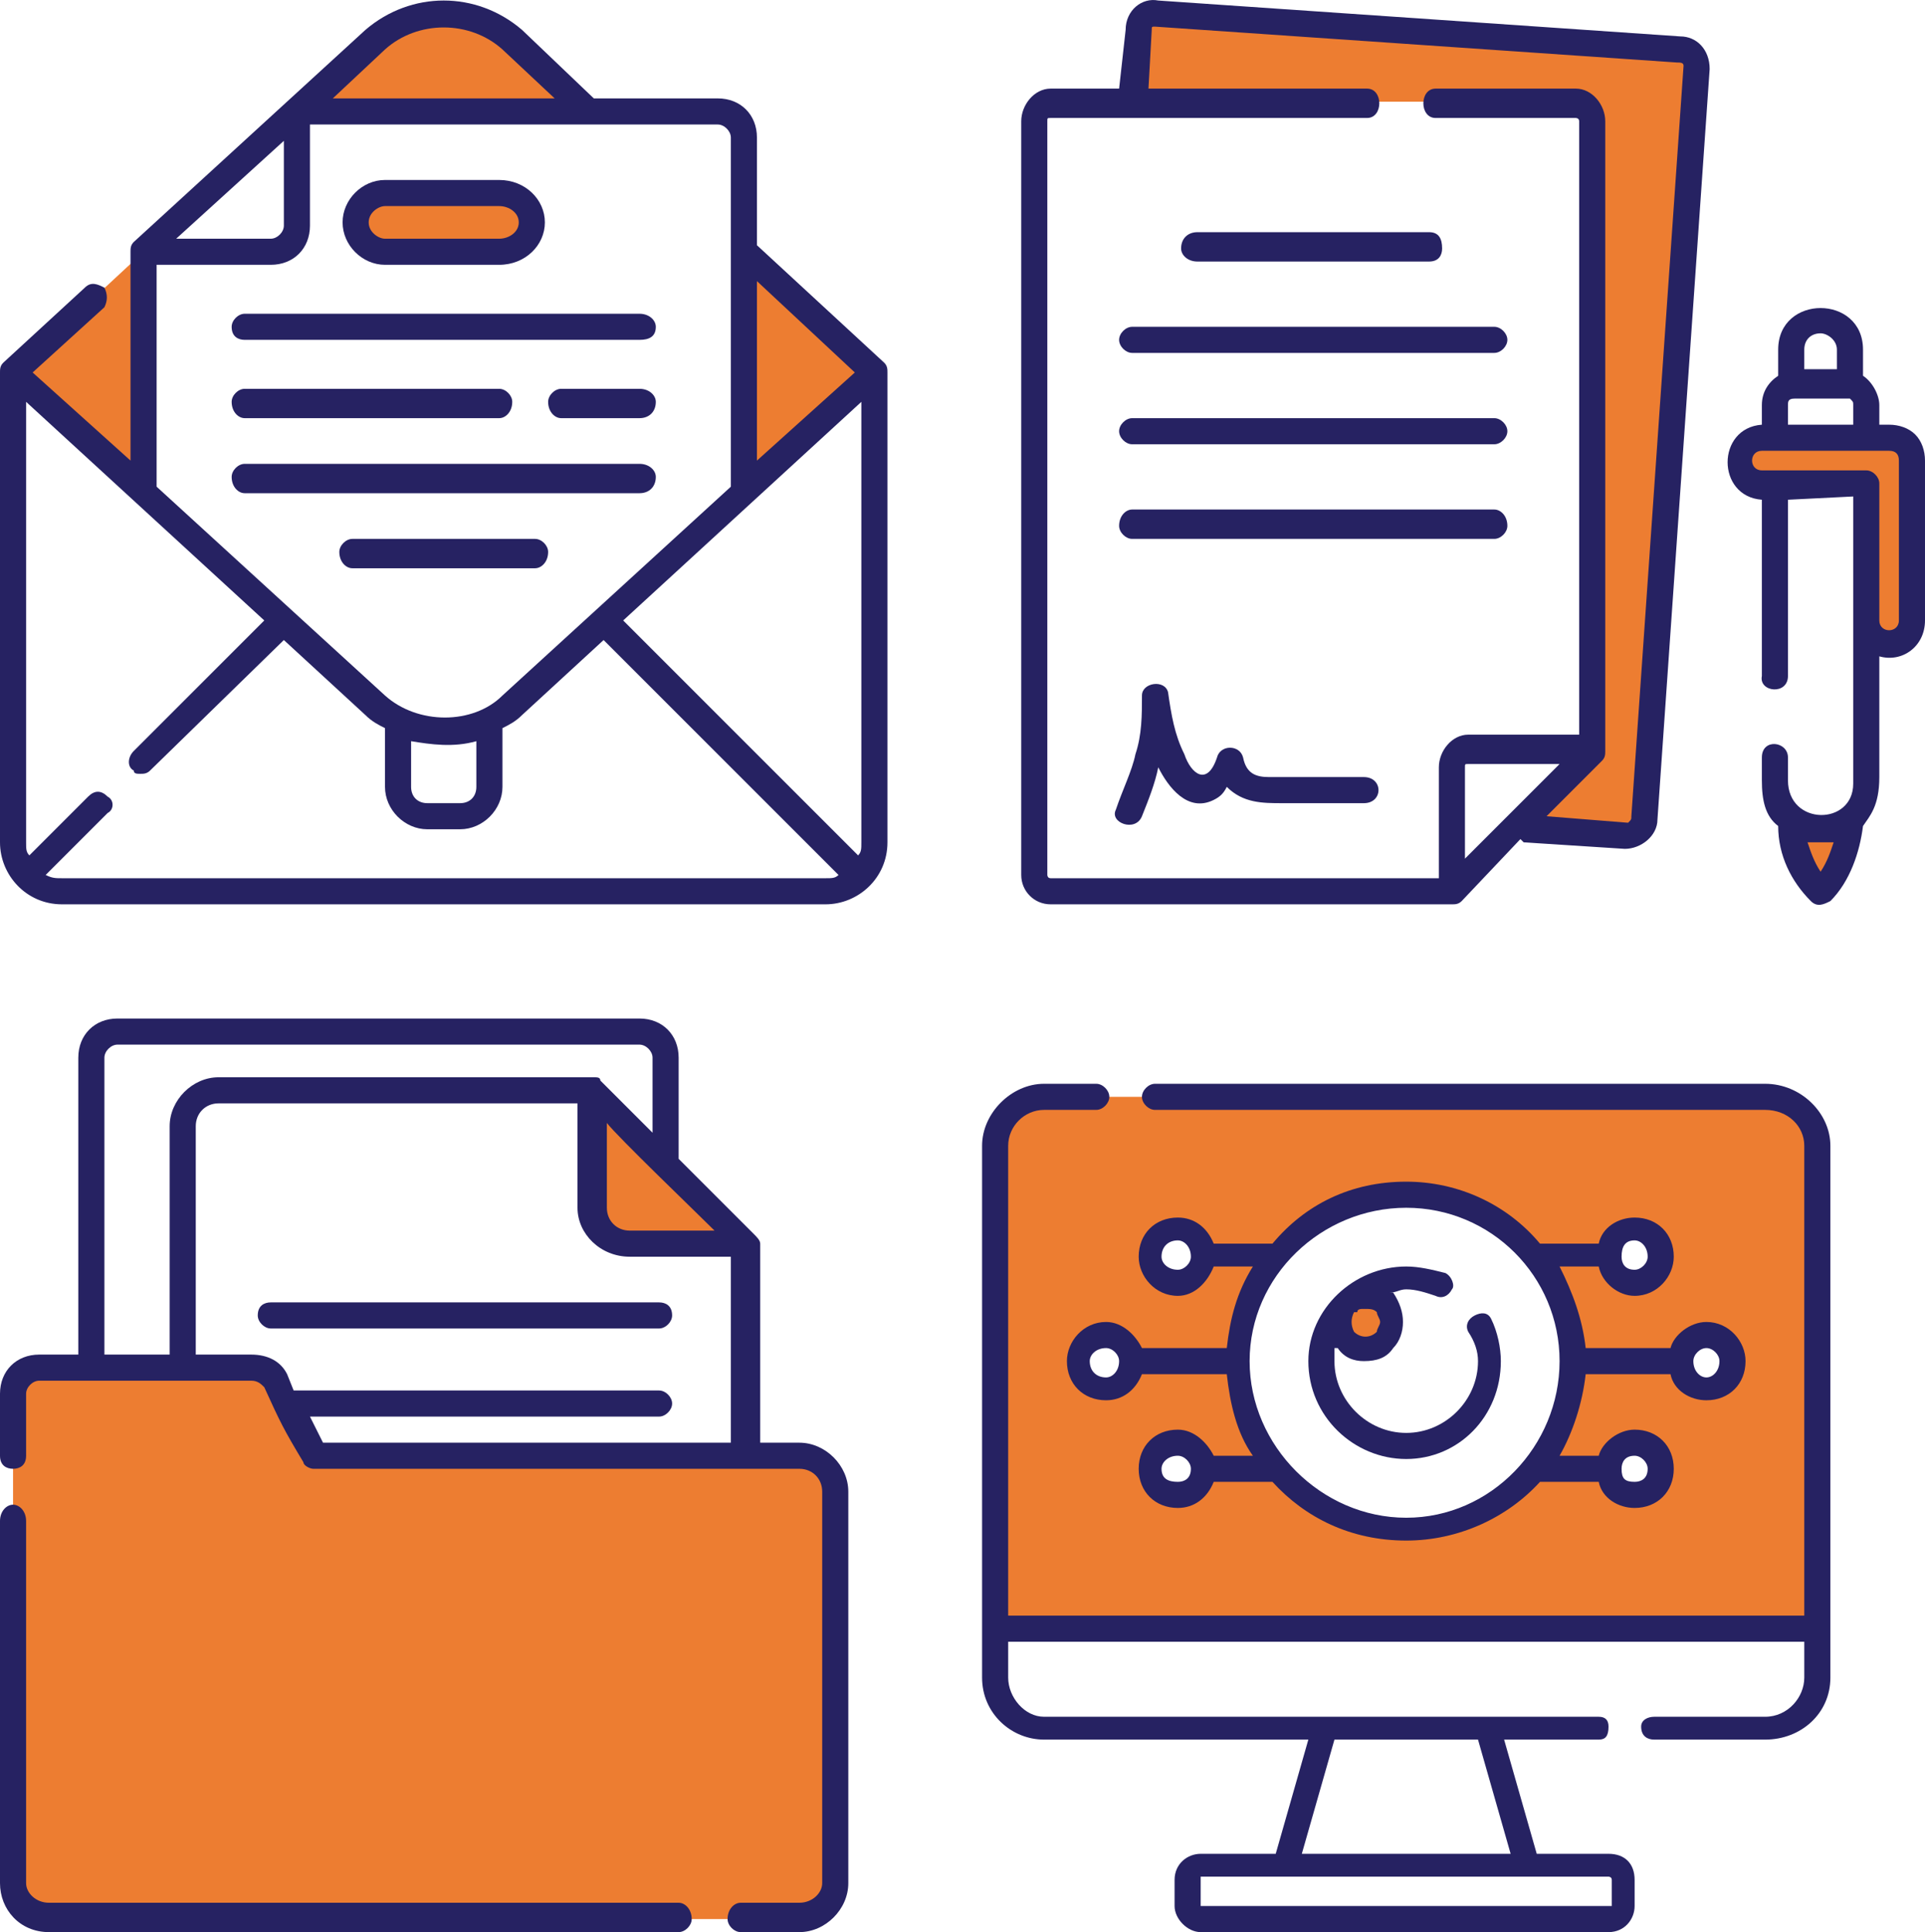
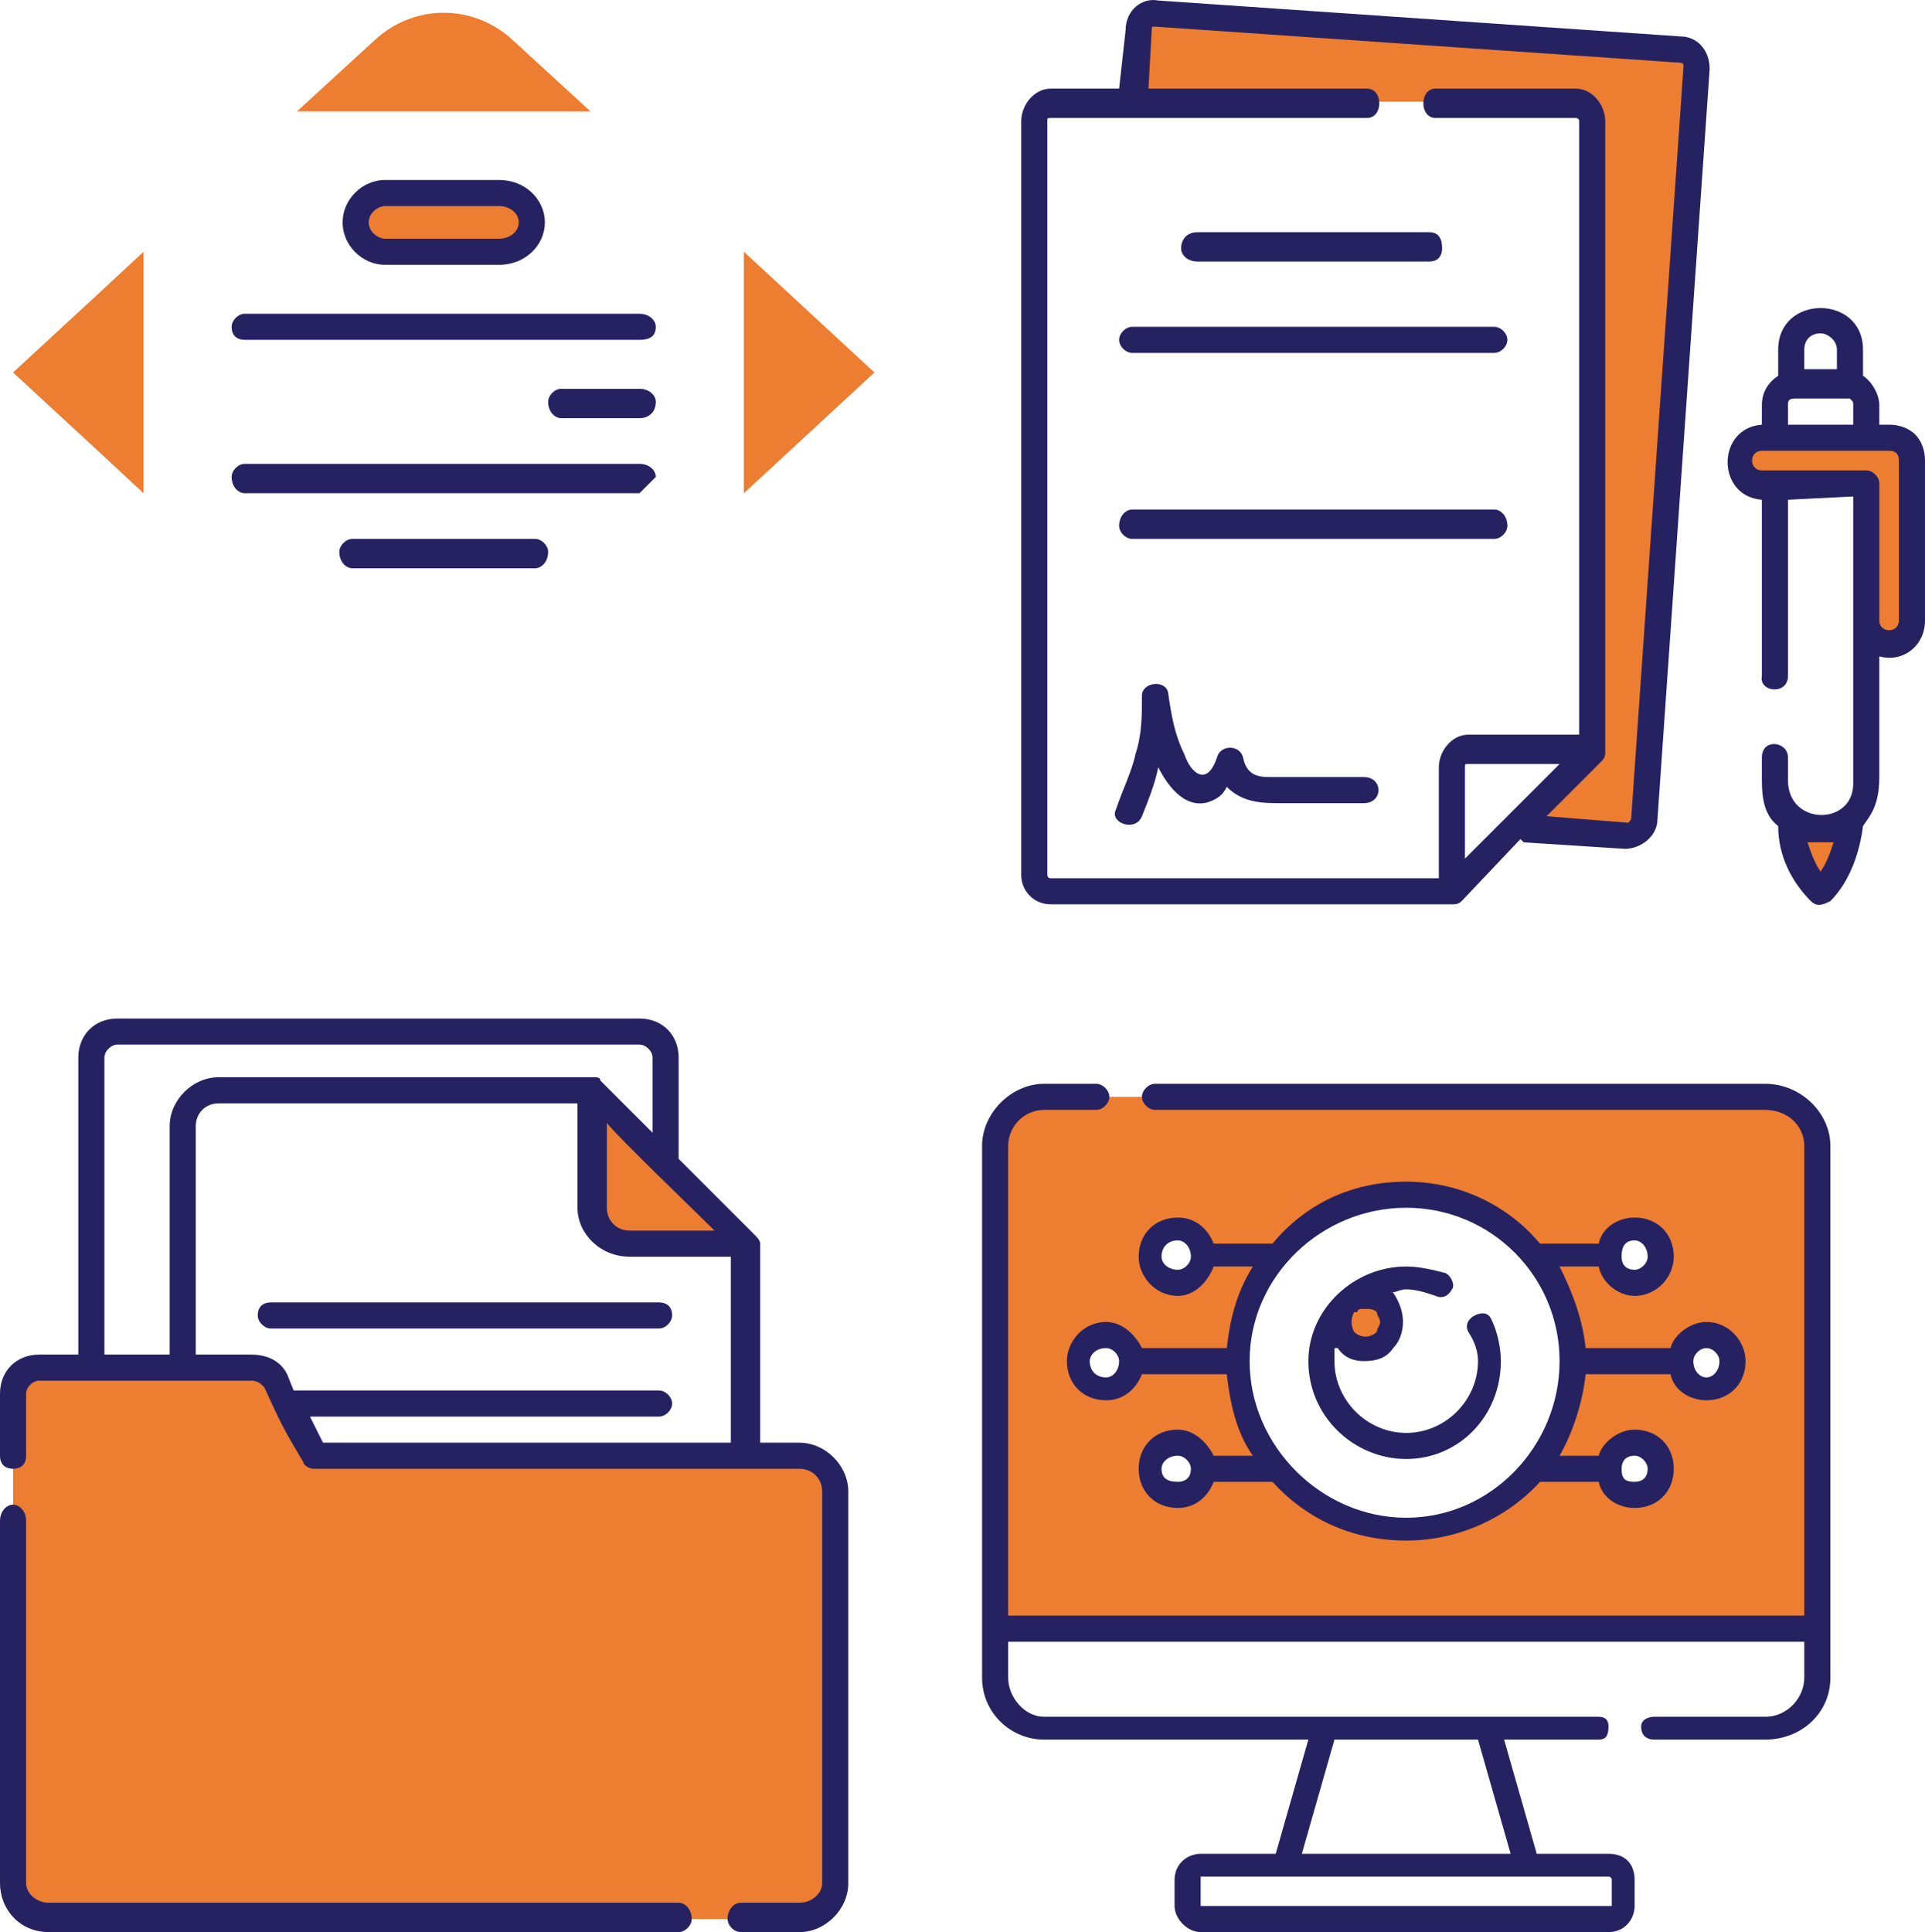
<svg xmlns="http://www.w3.org/2000/svg" version="1.1" id="Layer_1" x="0px" y="0px" viewBox="0 0 147.5 148.04" style="enable-background:new 0 0 147.5 148.04;" xml:space="preserve">
  <style type="text/css">
	.st0{fill:#ED7D31;}
	.st1{fill:#262262;}
</style>
  <g>
    <polygon class="st0" points="57,19.29 57,37.79 67,28.54 57,19.29  " />
    <path class="st0" d="M39.25,3.04c-3-2.75-7.5-2.75-10.5,0c-6,5.5-6,5.5-6,5.5c22.5,0,22.5,0,22.5,0L39.25,3.04z" />
    <polygon class="st0" points="7.5,22.54 1,28.54 7.5,34.54 11,37.79 11,19.29 7.5,22.54  " />
    <path class="st0" d="M38.25,19.29c-8.75,0-8.75,0-8.75,0c-1.25,0-2.25-1-2.25-2.25s1-2.25,2.25-2.25c8.75,0,8.75,0,8.75,0   c1.5,0,2.5,1,2.5,2.25S39.75,19.29,38.25,19.29L38.25,19.29z" />
-     <path class="st1" d="M68,28.54c0-0.25,0-0.5-0.25-0.75c-9.75-9-9.75-9-9.75-9c0-8.25,0-8.25,0-8.25c0-1.75-1.25-3-3-3   c-9.5,0-9.5,0-9.5,0C40,2.29,40,2.29,40,2.29c-3.5-3-8.5-3-12,0C10.25,18.54,10.25,18.54,10.25,18.54C10,18.79,10,19.04,10,19.29   c0,16,0,16,0,16c-7.5-6.75-7.5-6.75-7.5-6.75c5.5-5,5.5-5,5.5-5c0.25-0.5,0.25-1,0-1.5c-0.5-0.25-1-0.5-1.5,0   c-6.25,5.75-6.25,5.75-6.25,5.75C0,28.04,0,28.29,0,28.54c0,36,0,36,0,36c0,2.5,2,4.75,4.75,4.75c58.5,0,58.5,0,58.5,0   c2.5,0,4.75-2,4.75-4.75C68,28.54,68,28.54,68,28.54L68,28.54z M66,64.54c0,0.5,0,0.75-0.25,1c-18-18-18-18-18-18   C66,30.79,66,30.79,66,30.79V64.54z M65.5,28.54C58,35.29,58,35.29,58,35.29c0-13.75,0-13.75,0-13.75L65.5,28.54z M29.5,3.79   c2.5-2.25,6.5-2.25,9,0c4,3.75,4,3.75,4,3.75c-17,0-17,0-17,0L29.5,3.79z M21.75,10.79c0,6.5,0,6.5,0,6.5c0,0.5-0.5,1-1,1   c-7.25,0-7.25,0-7.25,0L21.75,10.79z M12,20.29c8.75,0,8.75,0,8.75,0c1.75,0,3-1.25,3-3c0-7.75,0-7.75,0-7.75   c31.25,0,31.25,0,31.25,0c0.5,0,1,0.5,1,1c0,26.75,0,26.75,0,26.75c-17.5,16-17.5,16-17.5,16c-2.25,2.25-6.5,2.25-9,0   c-17.5-16-17.5-16-17.5-16V20.29z M31.5,56.79c1.5,0.25,3.25,0.5,5,0c0,3.5,0,3.5,0,3.5c0,0.75-0.5,1.25-1.25,1.25   c-2.5,0-2.5,0-2.5,0c-0.75,0-1.25-0.5-1.25-1.25C31.5,56.79,31.5,56.79,31.5,56.79L31.5,56.79z M4.75,67.29   c-0.5,0-0.75,0-1.25-0.25c4.75-4.75,4.75-4.75,4.75-4.75c0.5-0.25,0.5-1,0-1.25c-0.5-0.5-1-0.5-1.5,0c-4.5,4.5-4.5,4.5-4.5,4.5   C2,65.29,2,65.04,2,64.54c0-33.75,0-33.75,0-33.75c18.25,16.75,18.25,16.75,18.25,16.75c-10,10-10,10-10,10   c-0.5,0.5-0.5,1.25,0,1.5c0,0.25,0.25,0.25,0.5,0.25s0.5,0,0.75-0.25c10.25-10,10.25-10,10.25-10C28,54.79,28,54.79,28,54.79   c0.5,0.5,1,0.75,1.5,1c0,4.5,0,4.5,0,4.5c0,1.75,1.5,3.25,3.25,3.25c2.5,0,2.5,0,2.5,0c1.75,0,3.25-1.5,3.25-3.25   c0-4.5,0-4.5,0-4.5c0.5-0.25,1-0.5,1.5-1c6.25-5.75,6.25-5.75,6.25-5.75c18,18,18,18,18,18c-0.25,0.25-0.5,0.25-1,0.25H4.75z" />
    <path class="st1" d="M29.5,20.29c8.75,0,8.75,0,8.75,0c2,0,3.5-1.5,3.5-3.25s-1.5-3.25-3.5-3.25c-8.75,0-8.75,0-8.75,0   c-1.75,0-3.25,1.5-3.25,3.25S27.75,20.29,29.5,20.29L29.5,20.29z M29.5,15.79c8.75,0,8.75,0,8.75,0c0.75,0,1.5,0.5,1.5,1.25   s-0.75,1.25-1.5,1.25c-8.75,0-8.75,0-8.75,0c-0.5,0-1.25-0.5-1.25-1.25S29,15.79,29.5,15.79L29.5,15.79z" />
    <path class="st1" d="M18.75,26.04c30.25,0,30.25,0,30.25,0c0.75,0,1.25-0.25,1.25-1c0-0.5-0.5-1-1.25-1c-30.25,0-30.25,0-30.25,0   c-0.5,0-1,0.5-1,1C17.75,25.79,18.25,26.04,18.75,26.04L18.75,26.04z" />
    <path class="st1" d="M49,29.79c-6,0-6,0-6,0c-0.5,0-1,0.5-1,1c0,0.75,0.5,1.25,1,1.25c6,0,6,0,6,0c0.75,0,1.25-0.5,1.25-1.25   C50.25,30.29,49.75,29.79,49,29.79L49,29.79z" />
-     <path class="st1" d="M18.75,32.04c19.5,0,19.5,0,19.5,0c0.5,0,1-0.5,1-1.25c0-0.5-0.5-1-1-1c-19.5,0-19.5,0-19.5,0   c-0.5,0-1,0.5-1,1C17.75,31.54,18.25,32.04,18.75,32.04L18.75,32.04z" />
-     <path class="st1" d="M50.25,36.54c0-0.5-0.5-1-1.25-1c-30.25,0-30.25,0-30.25,0c-0.5,0-1,0.5-1,1c0,0.75,0.5,1.25,1,1.25   c30.25,0,30.25,0,30.25,0C49.75,37.79,50.25,37.29,50.25,36.54L50.25,36.54z" />
+     <path class="st1" d="M50.25,36.54c0-0.5-0.5-1-1.25-1c-30.25,0-30.25,0-30.25,0c-0.5,0-1,0.5-1,1c0,0.75,0.5,1.25,1,1.25   c30.25,0,30.25,0,30.25,0L50.25,36.54z" />
    <path class="st1" d="M42,42.29c0-0.5-0.5-1-1-1c-14,0-14,0-14,0c-0.5,0-1,0.5-1,1c0,0.75,0.5,1.25,1,1.25c14,0,14,0,14,0   C41.5,43.54,42,43.04,42,42.29L42,42.29z" />
    <path class="st0" d="M128.75,3.79c-40-2.75-40-2.75-40-2.75c-0.75,0-1.5,0.5-1.5,1.25c-0.5,5.5-0.5,5.5-0.5,5.5c34,0,34,0,34,0   c0.75,0,1.25,0.75,1.25,1.5c0,48.25,0,48.25,0,48.25c-5.75,5.75-5.75,5.75-5.75,5.75c8.5,0.75,8.5,0.75,8.5,0.75   c0.75,0,1.25-0.5,1.25-1.25c4-57.75,4-57.75,4-57.75C130,4.29,129.5,3.79,128.75,3.79L128.75,3.79z" />
    <path class="st0" d="M139.5,63.54L139.5,63.54c-1,0-1.75-0.25-2.25-0.75c0,0.25,0,0.25,0,0.25c0,2,0.75,3.75,2.25,5.25l0,0   c1.25-1.5,2.25-3.25,2.25-5.25c0-0.25,0-0.25,0-0.25C141,63.29,140.25,63.54,139.5,63.54L139.5,63.54z" />
    <path class="st0" d="M144.75,33.54c-9.75,0-9.75,0-9.75,0c-1,0-1.75,0.75-1.75,1.75s0.75,2,1.75,2c8-0.25,8-0.25,8-0.25   c0,10.5,0,10.5,0,10.5c0,1,0.75,2,1.75,1.75c1,0,1.75-0.75,1.75-1.75c0-12.25,0-12.25,0-12.25   C146.5,34.29,145.75,33.54,144.75,33.54L144.75,33.54z" />
    <path class="st1" d="M128.75,2.79c-40-2.75-40-2.75-40-2.75c-1.25-0.25-2.5,0.75-2.5,2.25c-0.5,4.5-0.5,4.5-0.5,4.5   c-5.25,0-5.25,0-5.25,0c-1.25,0-2.25,1.25-2.25,2.5c0,57.75,0,57.75,0,57.75c0,1.25,1,2.25,2.25,2.25c30.75,0,30.75,0,30.75,0   c0.25,0,0.5,0,0.75-0.25c4.5-4.75,4.5-4.75,4.5-4.75l0.25,0.25c7.75,0.5,7.75,0.5,7.75,0.5c1.25,0,2.5-1,2.5-2.25   c4-57.5,4-57.5,4-57.5C131,3.79,130,2.79,128.75,2.79L128.75,2.79z M112.25,65.79c0-7,0-7,0-7c0-0.25,0-0.25,0.25-0.25c7,0,7,0,7,0   L112.25,65.79z M125,62.54c0,0.25,0,0.25-0.25,0.5c-6.25-0.5-6.25-0.5-6.25-0.5c4.25-4.25,4.25-4.25,4.25-4.25   c0.25-0.25,0.25-0.5,0.25-0.75c0-48.25,0-48.25,0-48.25c0-1.25-1-2.5-2.25-2.5c-10.75,0-10.75,0-10.75,0c-1.25,0-1.25,2.25,0,2.25   c10.75,0,10.75,0,10.75,0s0.25,0,0.25,0.25c0,47,0,47,0,47c-8.5,0-8.5,0-8.5,0c-1.25,0-2.25,1.25-2.25,2.5c0,8.5,0,8.5,0,8.5   c-29.75,0-29.75,0-29.75,0c-0.25,0-0.25-0.25-0.25-0.25c0-57.75,0-57.75,0-57.75c0-0.25,0-0.25,0.25-0.25c24.25,0,24.25,0,24.25,0   c1.25,0,1.25-2.25,0-2.25C88,6.79,88,6.79,88,6.79c0.25-4.5,0.25-4.5,0.25-4.5c0-0.25,0-0.25,0.25-0.25c40,2.75,40,2.75,40,2.75   c0.25,0,0.5,0,0.5,0.25L125,62.54z" />
-     <path class="st1" d="M114.5,32.04c-27.75,0-27.75,0-27.75,0c-0.5,0-1,0.5-1,1s0.5,1,1,1c27.75,0,27.75,0,27.75,0c0.5,0,1-0.5,1-1   S115,32.04,114.5,32.04L114.5,32.04z" />
    <path class="st1" d="M114.5,39.04c-27.75,0-27.75,0-27.75,0c-0.5,0-1,0.5-1,1.25c0,0.5,0.5,1,1,1c27.75,0,27.75,0,27.75,0   c0.5,0,1-0.5,1-1C115.5,39.54,115,39.04,114.5,39.04L114.5,39.04z" />
    <path class="st1" d="M85.75,26.04c0,0.5,0.5,1,1,1c27.75,0,27.75,0,27.75,0c0.5,0,1-0.5,1-1s-0.5-1-1-1c-27.75,0-27.75,0-27.75,0   C86.25,25.04,85.75,25.54,85.75,26.04L85.75,26.04z" />
    <path class="st1" d="M90.5,19.04c0,0.5,0.5,1,1.25,1c17.75,0,17.75,0,17.75,0c0.75,0,1-0.5,1-1c0-0.75-0.25-1.25-1-1.25   c-17.75,0-17.75,0-17.75,0C91,17.79,90.5,18.29,90.5,19.04L90.5,19.04z" />
    <path class="st1" d="M104.5,59.54c-1.75,0-3.5,0-5.5,0c-0.5,0-1.25,0-1.75,0c-1,0-1.75-0.25-2-1.5c-0.25-1-1.75-1-2,0   c-0.75,2.25-2,1.25-2.5-0.25c-0.75-1.5-1-3-1.25-4.75c-0.25-1-2-0.75-2,0.25c0,1.5,0,3-0.5,4.5c-0.25,1.25-1,2.75-1.5,4.25   c-0.5,1,1.5,1.75,2,0.5s1-2.5,1.25-3.75c0.75,1.5,2.25,3.5,4.25,2.5c0.5-0.25,0.75-0.5,1-1c1.25,1.25,2.75,1.25,4.25,1.25   c2,0,4.25,0,6.25,0C106,61.54,106,59.54,104.5,59.54L104.5,59.54z" />
    <path class="st1" d="M146.75,33.29c-0.5-0.5-1.25-0.75-2-0.75s-0.75,0-0.75,0c0-1.5,0-1.5,0-1.5c0-0.75-0.5-1.75-1.25-2.25   c0-2,0-2,0-2c0-4.25-6.5-4.25-6.5,0c0,2,0,2,0,2c-0.75,0.5-1.25,1.25-1.25,2.25c0,1.5,0,1.5,0,1.5c-3.5,0.25-3.5,5.5,0,5.75   c0,4.5,0,9,0,13.5c-0.25,1.25,2,1.5,2,0c0-4.5,0-9,0-13.5c5-0.25,5-0.25,5-0.25s0,15.25,0,22c0,3.25-5,3.25-5-0.25   c0-1.75,0-1.75,0-1.75c0-1.25-2-1.5-2,0c0,1.75,0,1.75,0,1.75c0,1.5,0.25,2.75,1.25,3.5c0,2.25,1,4.25,2.5,5.75   c0.5,0.5,1,0.25,1.5,0c1.5-1.5,2.25-3.75,2.5-5.75c0.5-0.75,1.25-1.5,1.25-3.75c0-9.25,0-9.25,0-9.25c1.75,0.5,3.5-0.75,3.5-2.75   c0-12.25,0-12.25,0-12.25C147.5,34.54,147.25,33.79,146.75,33.29L146.75,33.29z M137,32.54c0-1.5,0-1.5,0-1.5c0-0.25,0-0.5,0.5-0.5   c4,0,4,0,4,0h0.25c0.25,0.25,0.25,0.25,0.25,0.5c0,1.5,0,1.5,0,1.5H137z M139.5,25.54c0.5,0,1.25,0.5,1.25,1.25c0,1.5,0,1.5,0,1.5   c-2.5,0-2.5,0-2.5,0c0-1.5,0-1.5,0-1.5C138.25,26.04,138.75,25.54,139.5,25.54L139.5,25.54z M139.5,66.79   c-0.5-0.75-0.75-1.5-1-2.25c0.25,0,0.5,0,1,0c0.25,0,0.5,0,1,0C140.25,65.29,140,66.04,139.5,66.79L139.5,66.79z M145.5,47.54   c0,1-1.5,1-1.5,0c0,0,0-9.5,0-10.5c0-0.5-0.5-1-1-1c-8,0-8,0-8,0c-1,0-1-1.5,0-1.5c9.75,0,9.75,0,9.75,0c0.5,0,0.75,0.25,0.75,0.75   C145.5,47.54,145.5,47.54,145.5,47.54L145.5,47.54z" />
    <path class="st0" d="M48.25,95.29c9,0,9,0,9,0C45.5,83.54,45.5,83.54,45.5,83.54c0,9,0,9,0,9C45.5,94.04,46.75,95.29,48.25,95.29   L48.25,95.29z" />
    <path class="st0" d="M61.25,111.54c0,0-30.25,0-37.25,0c-3-5.75-3-5.75-3-5.75c-0.25-0.5-1-1-1.75-1c-16.25,0-16.25,0-16.25,0   c-1.25,0-2,1-2,2c0,37.5,0,37.5,0,37.5c0,1.5,1.25,2.75,2.75,2.75c57.5,0,57.5,0,57.5,0c1.5,0,2.75-1.25,2.75-2.75c0-30,0-30,0-30   C64,112.79,62.75,111.54,61.25,111.54L61.25,111.54z" />
    <path class="st1" d="M52,145.79c-48.25,0-48.25,0-48.25,0c-1,0-1.75-0.75-1.75-1.5c0-27.75,0-27.75,0-27.75c0-0.75-0.5-1.25-1-1.25   s-1,0.5-1,1.25c0,27.75,0,27.75,0,27.75c0,2,1.5,3.75,3.75,3.75c48.25,0,48.25,0,48.25,0c0.5,0,1-0.5,1-1   C53,146.29,52.5,145.79,52,145.79L52,145.79z" />
    <path class="st1" d="M23.25,112.04c0,0.25,0.5,0.5,0.75,0.5c37.25,0,37.25,0,37.25,0c1,0,1.75,0.75,1.75,1.75c0,30,0,30,0,30   c0,0.75-0.75,1.5-1.75,1.5c-4.5,0-4.5,0-4.5,0c-0.5,0-1,0.5-1,1.25c0,0.5,0.5,1,1,1c4.5,0,4.5,0,4.5,0c2,0,3.75-1.75,3.75-3.75   c0-30,0-30,0-30c0-2-1.75-3.75-3.75-3.75c-3,0-3,0-3,0c0-15.25,0-15.25,0-15.25c0-0.25-0.25-0.5-0.5-0.75   C52,88.79,52,88.79,52,88.79c0-7.75,0-7.75,0-7.75c0-1.75-1.25-3-3-3c-40,0-40,0-40,0c-1.75,0-3,1.25-3,3c0,22.75,0,22.75,0,22.75   c-3,0-3,0-3,0c-1.75,0-3,1.25-3,3c0,4.75,0,4.75,0,4.75c0,0.75,0.5,1,1,1s1-0.25,1-1c0-4.75,0-4.75,0-4.75c0-0.5,0.5-1,1-1   c16.25,0,16.25,0,16.25,0c0.5,0,0.75,0.25,1,0.5C21.5,109.04,21.75,109.54,23.25,112.04L23.25,112.04z M46.5,86.04   c0.75,1,7,7,8.25,8.25c-6.5,0-6.5,0-6.5,0c-1,0-1.75-0.75-1.75-1.75V86.04z M8,81.04c0-0.5,0.5-1,1-1c40,0,40,0,40,0   c0.5,0,1,0.5,1,1c0,5.75,0,5.75,0,5.75c-4-4-4-4-4-4c0-0.25-0.25-0.25-0.5-0.25c-28.75,0-28.75,0-28.75,0c-2,0-3.75,1.75-3.75,3.75   c0,17.5,0,17.5,0,17.5c-5,0-5,0-5,0V81.04z M24.75,110.54c-1-2-1-2-1-2c26.75,0,26.75,0,26.75,0c0.5,0,1-0.5,1-1s-0.5-1-1-1   c-28,0-28,0-28,0c-0.5-1.25-0.5-1.25-0.5-1.25c-0.5-1-1.5-1.5-2.75-1.5c-4.25,0-4.25,0-4.25,0c0-17.5,0-17.5,0-17.5   c0-1,0.75-1.75,1.75-1.75c27.5,0,27.5,0,27.5,0c0,8,0,8,0,8c0,2,1.75,3.75,4,3.75c7.75,0,7.75,0,7.75,0c0,14.25,0,14.25,0,14.25   H24.75z" />
    <path class="st1" d="M50.5,99.79c-29.75,0-29.75,0-29.75,0c-0.5,0-1,0.25-1,1c0,0.5,0.5,1,1,1c29.75,0,29.75,0,29.75,0   c0.5,0,1-0.5,1-1C51.5,100.04,51,99.79,50.5,99.79L50.5,99.79z" />
    <path class="st0" d="M104.5,99.29c1.25,0,2.25,0.75,2.25,2s-1,2-2.25,2c-1,0-2-0.75-2-2S103.5,99.29,104.5,99.29L104.5,99.29z" />
    <path class="st0" d="M135.25,84.04c-55.25,0-55.25,0-55.25,0c-2,0-3.75,1.75-3.75,3.75c0,37,0,37,0,37c63,0,63,0,63,0   c0-37,0-37,0-37C139.25,85.79,137.5,84.04,135.25,84.04L135.25,84.04z M84.75,106.29c-1.25,0-2.25-0.75-2.25-2c0-1,1-2,2.25-2   c1,0,2,1,2,2C86.75,105.54,85.75,106.29,84.75,106.29L84.75,106.29z M90.25,114.54c-1.25,0-2.25-0.75-2.25-2c0-1,1-2,2.25-2   c1,0,2,1,2,2C92.25,113.79,91.25,114.54,90.25,114.54L90.25,114.54z M90.25,98.29c-1.25,0-2.25-1-2.25-2c0-1.25,1-2.25,2.25-2.25   c1,0,2,1,2,2.25C92.25,97.29,91.25,98.29,90.25,98.29L90.25,98.29z M107.75,117.29c-7.25,0-12.75-5.75-12.75-13   c0-7,5.5-12.75,12.75-12.75c7,0,12.75,5.75,12.75,12.75C120.5,111.54,114.75,117.29,107.75,117.29L107.75,117.29z M125.25,114.54   c-1.25,0-2-0.75-2-2c0-1,0.75-2,2-2c1,0,2,1,2,2C127.25,113.79,126.25,114.54,125.25,114.54L125.25,114.54z M125.25,98.29   c-1.25,0-2-1-2-2c0-1.25,0.75-2.25,2-2.25c1,0,2,1,2,2.25C127.25,97.29,126.25,98.29,125.25,98.29L125.25,98.29z M130.75,106.29   c-1.25,0-2-0.75-2-2c0-1,0.75-2,2-2s2,1,2,2C132.75,105.54,132,106.29,130.75,106.29L130.75,106.29z" />
    <path class="st1" d="M94,103.29c-6.5,0-6.5,0-6.5,0c-0.5-1-1.5-2-2.75-2c-1.75,0-3,1.5-3,3c0,1.75,1.25,3,3,3   c1.25,0,2.25-0.75,2.75-2c6.5,0,6.5,0,6.5,0c0.25,2.25,0.75,4.5,2,6.25c-3,0-3,0-3,0c-0.5-1-1.5-2-2.75-2c-1.75,0-3,1.25-3,3   s1.25,3,3,3c1.25,0,2.25-0.75,2.75-2c4.5,0,4.5,0,4.5,0c2.5,2.75,6,4.5,10.25,4.5c4,0,7.75-1.75,10.25-4.5c4.5,0,4.5,0,4.5,0   c0.25,1.25,1.5,2,2.75,2c1.75,0,3-1.25,3-3s-1.25-3-3-3c-1.25,0-2.5,1-2.75,2c-3,0-3,0-3,0c1-1.75,1.75-4,2-6.25c6.5,0,6.5,0,6.5,0   c0.25,1.25,1.5,2,2.75,2c1.75,0,3-1.25,3-3c0-1.5-1.25-3-3-3c-1.25,0-2.5,1-2.75,2c-6.5,0-6.5,0-6.5,0c-0.25-2.25-1-4.25-2-6.25   c3,0,3,0,3,0c0.25,1.25,1.5,2.25,2.75,2.25c1.75,0,3-1.5,3-3c0-1.75-1.25-3-3-3c-1.25,0-2.5,0.75-2.75,2c-4.5,0-4.5,0-4.5,0   c-2.5-3-6.25-4.75-10.25-4.75c-4.25,0-7.75,1.75-10.25,4.75c-4.5,0-4.5,0-4.5,0c-0.5-1.25-1.5-2-2.75-2c-1.75,0-3,1.25-3,3   c0,1.5,1.25,3,3,3c1.25,0,2.25-1,2.75-2.25c3,0,3,0,3,0C94.75,99.04,94.25,101.04,94,103.29L94,103.29z M90.25,113.54   c-0.75,0-1.25-0.25-1.25-1c0-0.5,0.5-1,1.25-1c0.5,0,1,0.5,1,1C91.25,113.29,90.75,113.54,90.25,113.54L90.25,113.54z    M125.25,111.54c0.5,0,1,0.5,1,1c0,0.75-0.5,1-1,1c-0.75,0-1-0.25-1-1C124.25,112.04,124.5,111.54,125.25,111.54L125.25,111.54z    M125.25,95.04c0.5,0,1,0.5,1,1.25c0,0.5-0.5,1-1,1c-0.75,0-1-0.5-1-1C124.25,95.54,124.5,95.04,125.25,95.04L125.25,95.04z    M90.25,97.29c-0.75,0-1.25-0.5-1.25-1c0-0.75,0.5-1.25,1.25-1.25c0.5,0,1,0.5,1,1.25C91.25,96.79,90.75,97.29,90.25,97.29   L90.25,97.29z M84.75,105.54c-0.75,0-1.25-0.5-1.25-1.25c0-0.5,0.5-1,1.25-1c0.5,0,1,0.5,1,1   C85.75,105.04,85.25,105.54,84.75,105.54L84.75,105.54z M130.75,103.29c0.5,0,1,0.5,1,1c0,0.75-0.5,1.25-1,1.25s-1-0.5-1-1.25   C129.75,103.79,130.25,103.29,130.75,103.29L130.75,103.29z M107.75,92.54c6.5,0,11.75,5.25,11.75,11.75s-5.25,12-11.75,12   s-12-5.5-12-12S101.25,92.54,107.75,92.54L107.75,92.54z" />
    <path class="st1" d="M107.75,111.79c4,0,7.25-3.25,7.25-7.5c0-1-0.25-2.25-0.75-3.25c-0.25-0.5-0.75-0.5-1.25-0.25   s-0.75,0.75-0.5,1.25c0.5,0.75,0.75,1.5,0.75,2.25c0,3-2.5,5.5-5.5,5.5s-5.5-2.5-5.5-5.5c0-0.25,0-0.75,0-1c0.25,0,0.25,0,0.25,0   c0.5,0.75,1.25,1,2,1c1,0,1.75-0.25,2.25-1c0.5-0.5,0.75-1.25,0.75-2s-0.25-1.5-0.75-2.25c0,0,0,0-0.25,0   c0.5,0,0.75-0.25,1.25-0.25c0.75,0,1.5,0.25,2.25,0.5c0.5,0.25,1,0,1.25-0.5c0.25-0.25,0-1-0.5-1.25c-1-0.25-2-0.5-3-0.5   c-4,0-7.5,3.25-7.5,7.25C100.25,108.54,103.75,111.79,107.75,111.79L107.75,111.79z M104.5,100.29c0.5,0,0.75,0,1,0.25   c0,0.25,0.25,0.5,0.25,0.75s-0.25,0.5-0.25,0.75c-0.5,0.5-1.25,0.5-1.75,0c-0.25-0.5-0.25-1,0-1.5c0,0,0,0,0.25,0   C104,100.29,104.25,100.29,104.5,100.29L104.5,100.29z" />
    <path class="st1" d="M135.25,83.04c-46.75,0-46.75,0-46.75,0c-0.5,0-1,0.5-1,1s0.5,1,1,1c46.75,0,46.75,0,46.75,0   c1.75,0,3,1.25,3,2.75c0,36,0,36,0,36c-61,0-61,0-61,0c0-36,0-36,0-36c0-1.5,1.25-2.75,2.75-2.75c4,0,4,0,4,0c0.5,0,1-0.5,1-1   s-0.5-1-1-1c-4,0-4,0-4,0c-2.5,0-4.75,2.25-4.75,4.75c0,40.75,0,40.75,0,40.75c0,2.75,2.25,4.75,4.75,4.75c20.25,0,20.25,0,20.25,0   c-2.5,8.75-2.5,8.75-2.5,8.75c-5.75,0-5.75,0-5.75,0c-1,0-2,0.75-2,2c0,2,0,2,0,2c0,1,1,2,2,2c31.25,0,31.25,0,31.25,0   c1.25,0,2-1,2-2c0-2,0-2,0-2c0-1.25-0.75-2-2-2c-5.5,0-5.5,0-5.5,0c-2.5-8.75-2.5-8.75-2.5-8.75c7.25,0,7.25,0,7.25,0   c0.5,0,0.75-0.25,0.75-1c0-0.5-0.25-0.75-0.75-0.75c-8.5,0-8.5,0-8.5,0l0,0c-34,0-34,0-34,0c-1.5,0-2.75-1.5-2.75-3   c0-2.75,0-2.75,0-2.75c61,0,61,0,61,0c0,2.75,0,2.75,0,2.75c0,1.5-1.25,3-3,3c-8.5,0-8.5,0-8.5,0c-0.5,0-1,0.25-1,0.75   c0,0.75,0.5,1,1,1c8.5,0,8.5,0,8.5,0c2.75,0,5-2,5-4.75c0-40.75,0-40.75,0-40.75C140.25,85.29,138,83.04,135.25,83.04L135.25,83.04   z M123.5,144.04c0,2,0,2,0,2h-0.25c-31.25,0-31.25,0-31.25,0l0,0c0-2,0-2,0-2c0-0.25,0-0.25,0-0.25c31.25,0,31.25,0,31.25,0   S123.5,143.79,123.5,144.04L123.5,144.04z M115.75,142.04c-16,0-16,0-16,0c2.5-8.75,2.5-8.75,2.5-8.75c11,0,11,0,11,0   L115.75,142.04z" />
  </g>
</svg>